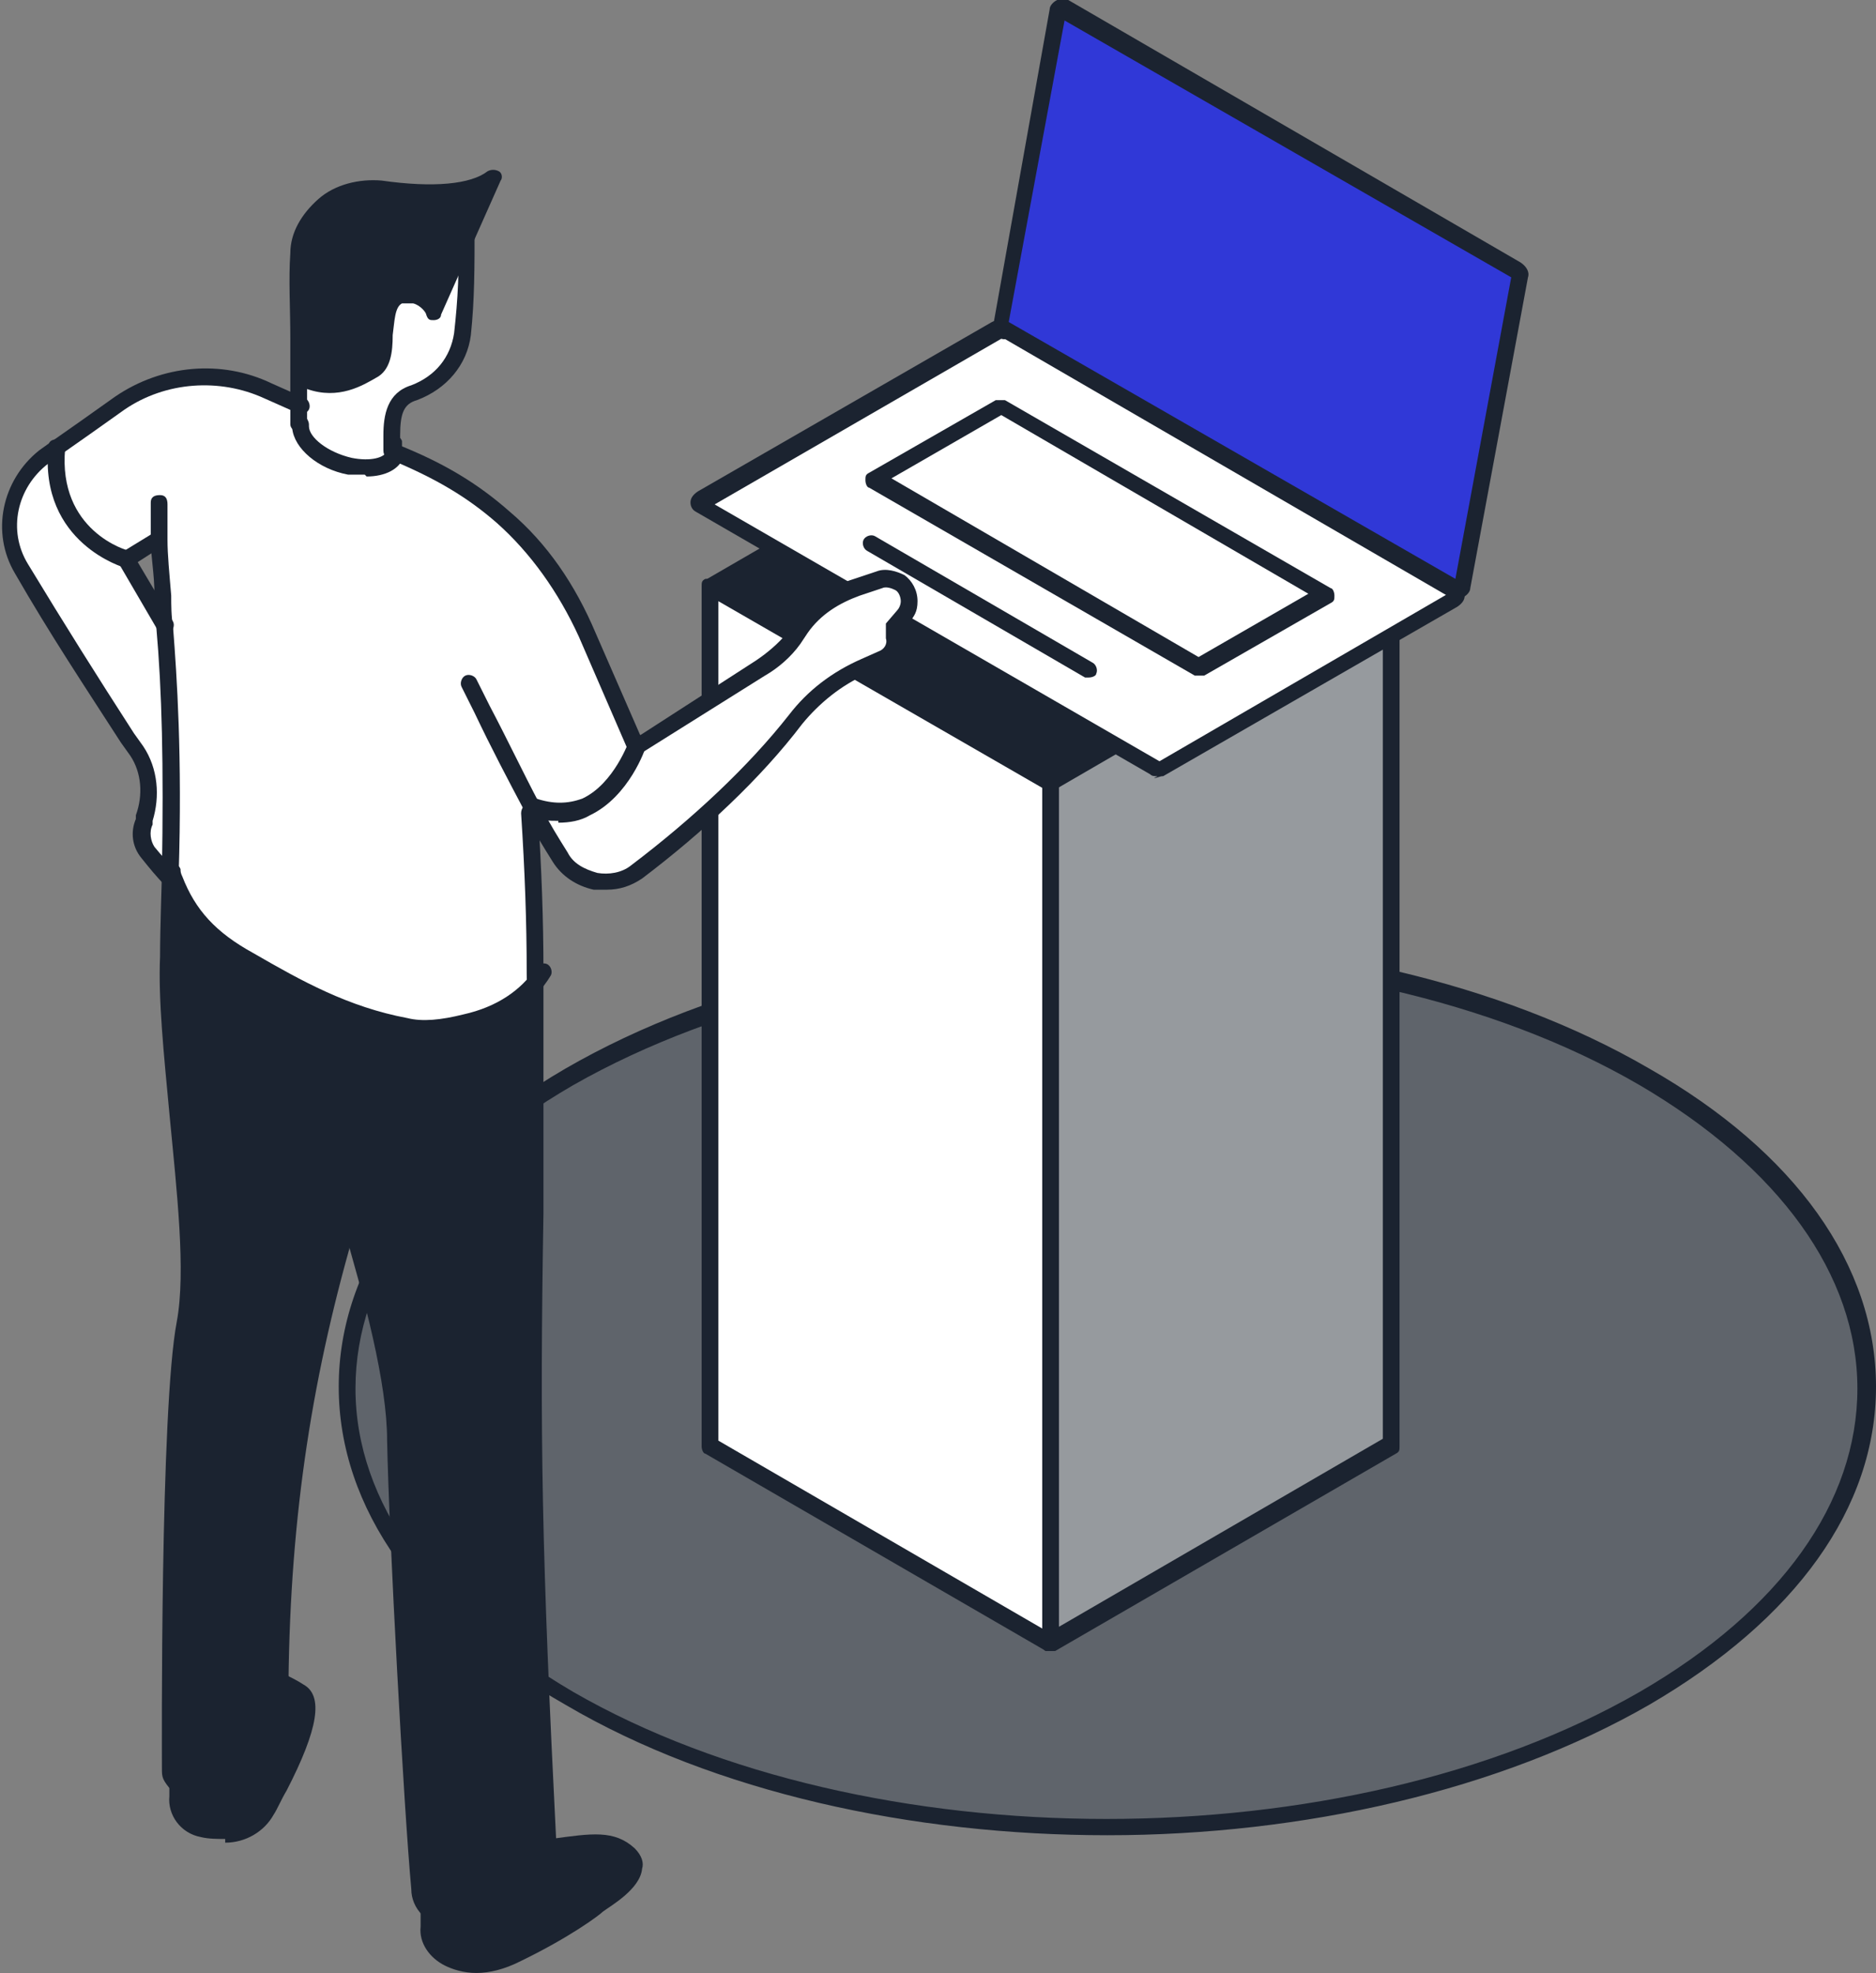
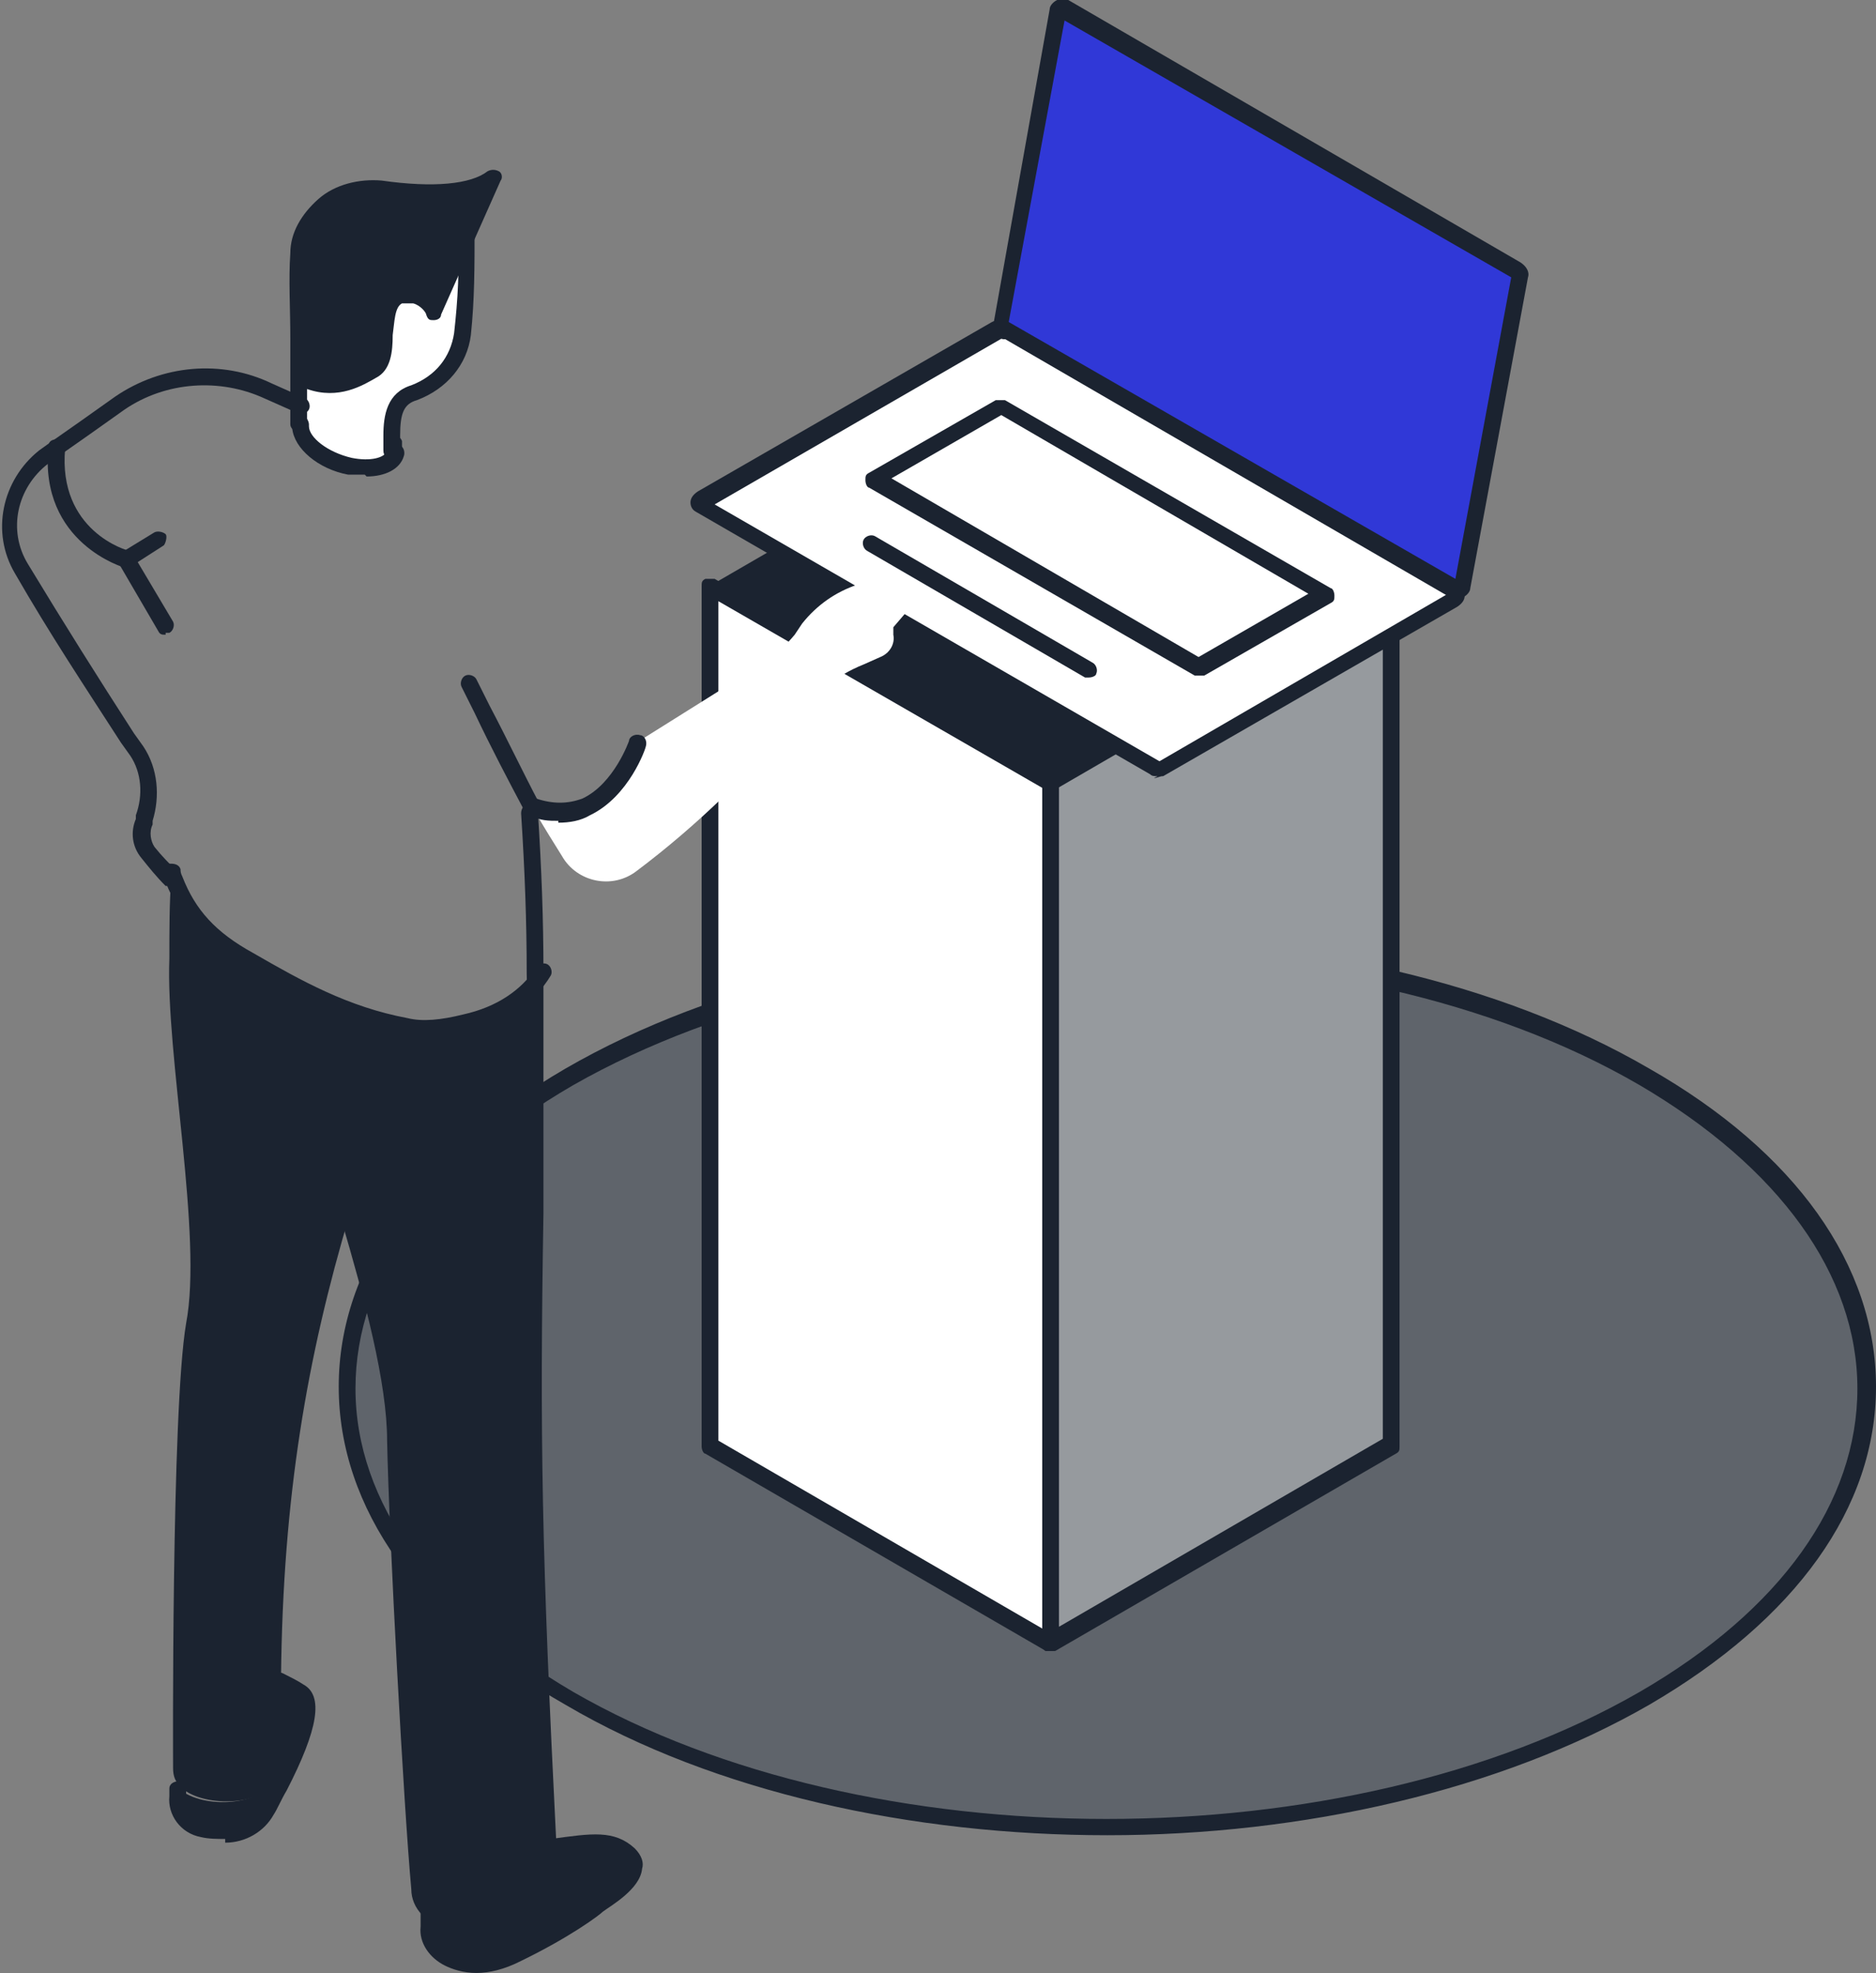
<svg xmlns="http://www.w3.org/2000/svg" id="HPC_SoC" version="1.1" viewBox="0 0 100.8 106">
  <rect x="0" y="0" width="100.8" height="106" fill="#808080" stroke="none" />
  <defs>
    <style>
      .st0 {
        fill: #969a9e;
      }

      .st1 {
        fill: #fff;
      }

      .st2 {
        fill: #3038d7;
      }

      .st3 {
        fill: #1b2330;
      }

      .st4 {
        fill: #5f646b;
      }
    </style>
  </defs>
  <g id="_x34_.4">
    <g>
      <path class="st4" d="M88.4,57.9c16,9.2,16,24.1,0,33.4-16,9.2-41.8,9.2-57.8,0-16-9.2-16-24.1,0-33.4,16-9.2,41.8-9.2,57.8,0Z" />
      <path class="st3" d="M59.5,98.6c-10.5,0-21.1-2.3-29.1-7-7.9-4.5-12.2-10.6-12.2-17.1,0-6.5,4.3-12.5,12.2-17.1,16.1-9.3,42.2-9.3,58.2,0,7.9,4.5,12.2,10.6,12.2,17.1s-4.3,12.5-12.2,17.1c-8,4.6-18.6,7-29.1,7ZM59.5,51.5c-10.4,0-20.8,2.3-28.7,6.8-7.6,4.4-11.7,10.2-11.7,16.3,0,6.1,4.2,11.9,11.7,16.3,15.8,9.1,41.5,9.1,57.3,0,7.6-4.4,11.7-10.2,11.7-16.3s-4.2-11.9-11.7-16.3h0c-7.9-4.6-18.3-6.8-28.7-6.8Z" />
    </g>
    <g>
      <g>
        <polygon class="st0" points="74.8 31.5 74.8 77.6 56.4 88.2 56.4 42.1 74.8 31.5" />
        <polygon class="st3" points="74.8 31.5 56.4 42.1 38.1 31.5 56.4 20.9 74.8 31.5" />
        <polygon class="st1" points="56.4 42.1 56.4 88.2 38.1 77.6 38.1 31.5 56.4 42.1" />
      </g>
      <g>
        <path class="st3" d="M56.4,88.7c0,0-.2,0-.2,0-.1,0-.2-.2-.2-.4v-46.1c0-.2,0-.3.2-.4l18.3-10.6c.1,0,.3,0,.5,0,.1,0,.2.2.2.4v46.1c0,.2,0,.3-.2.4l-18.3,10.6c0,0-.1,0-.2,0ZM56.9,42.3v45.1l17.4-10.1v-45.1l-17.4,10.1Z" />
        <path class="st3" d="M56.4,88.7c0,0-.2,0-.2,0l-18.3-10.6c-.1,0-.2-.2-.2-.4V31.5c0-.2,0-.3.2-.4.1,0,.3,0,.5,0l18.3,10.6c.2.1.3.4.2.6-.1.2-.4.3-.6.2l-17.7-10.2v45.1l18.1,10.5c.2.1.3.4.2.6,0,.1-.2.2-.4.2Z" />
-         <path class="st3" d="M74.8,31.9c0,0-.2,0-.2,0l-18.1-10.5-18.1,10.5c-.2.1-.5,0-.6-.2-.1-.2,0-.5.2-.6l18.3-10.6c.1,0,.3,0,.5,0l18.3,10.6c.2.1.3.4.2.6,0,.1-.2.2-.4.2Z" />
      </g>
    </g>
    <g>
      <g>
        <path class="st2" d="M81.5,14.5c.1,0,.2.2.2.4l-3.1,16.7c0,.1-.1.2-.3.1l-24.3-14.1c-.1,0-.2-.2-.2-.4L56.8.6c0-.1.1-.2.3-.1l24.3,14.1Z" />
        <path class="st1" d="M78.3,31.8c.1,0,.1.2,0,.3l-15.8,9.1c-.1,0-.4,0-.5,0l-24.3-14.1c-.1,0-.1-.2,0-.3l15.8-9.1c.1,0,.3,0,.4,0l24.4,14.1ZM64.4,35.8l6.8-3.9-17.5-10.1-6.8,3.9,17.5,10.1Z" />
        <polygon class="st1" points="71.2 31.9 64.4 35.8 47 25.7 53.8 21.8 71.2 31.9" />
      </g>
      <g>
-         <path class="st3" d="M62.2,41.7c-.2,0-.3,0-.4-.1l-24.4-14.1c-.2-.1-.3-.3-.3-.5,0-.2.1-.4.4-.6l15.8-9.1c.2-.1.6-.2.8,0,.2,0,.4.3.3.6,0,.2-.3.4-.6.3,0,0,0,0,0,0l-15.4,8.9,23.9,13.8s0,0,0,0l15.5-9c0-.1,0-.2,0-.3.1-.2.4-.3.6-.2h0c.2.2.3.4.3.6,0,.2-.1.4-.4.6l-15.8,9.1c-.2,0-.3.1-.5.1ZM78.1,32.2s0,0,0,0h0ZM78.1,31.7s0,0,0,0h0ZM37.9,27.3h0s0,0,0,0ZM37.9,26.7h0s0,0,0,0Z" />
+         <path class="st3" d="M62.2,41.7c-.2,0-.3,0-.4-.1l-24.4-14.1c-.2-.1-.3-.3-.3-.5,0-.2.1-.4.4-.6l15.8-9.1c.2-.1.6-.2.8,0,.2,0,.4.3.3.6,0,.2-.3.4-.6.3,0,0,0,0,0,0l-15.4,8.9,23.9,13.8s0,0,0,0l15.5-9c0-.1,0-.2,0-.3.1-.2.4-.3.6-.2h0c.2.2.3.4.3.6,0,.2-.1.4-.4.6l-15.8,9.1c-.2,0-.3.1-.5.1ZM78.1,32.2s0,0,0,0h0ZM78.1,31.7s0,0,0,0h0ZM37.9,27.3h0s0,0,0,0M37.9,26.7h0s0,0,0,0Z" />
        <path class="st3" d="M64.4,36.3c0,0-.2,0-.2,0l-17.5-10.1c-.1,0-.2-.2-.2-.4s0-.3.2-.4l6.8-3.9c.1,0,.3,0,.5,0l17.5,10.1c.1,0,.2.2.2.4s0,.3-.2.4l-6.8,3.9c0,0-.1,0-.2,0ZM47.9,25.7l16.5,9.6,5.9-3.4-16.5-9.6-5.9,3.4Z" />
        <path class="st3" d="M58.5,36.4c0,0-.2,0-.2,0l-11.7-6.8c-.2-.1-.3-.4-.2-.6s.4-.3.6-.2l11.7,6.8c.2.1.3.4.2.6,0,.1-.2.2-.4.2Z" />
        <path class="st3" d="M78.4,32.2c-.1,0-.2,0-.3,0l-24.3-14.1c-.3-.2-.5-.5-.4-.8L56.4.5c0-.2.2-.4.4-.5.2,0,.4,0,.6,0l24.3,14.1c.3.2.5.5.4.8l-3.1,16.7c0,.2-.2.4-.4.5,0,0-.2,0-.3,0ZM78.5,31.3h0,0ZM54.2,17.3l24,13.8,3-16.2L57.2,1.1l-3,16.2ZM56.9.9h0s0,0,0,0Z" />
      </g>
    </g>
    <g>
      <g>
-         <path class="st1" d="M28.6,43.4c0,0,.1.2.2.3.2,3,.3,5.8.3,8.6-.7,1.1-1.9,2.2-4.1,2.7-1.1.2-2.2.4-3.2.2-3.3-.6-5.8-2.1-8.5-3.6-1.9-1.1-3.2-2.3-4-4.4,0-.1,0-.2-.1-.4.1-6.1-.1-10.3-.3-13.2-.1-2-.3-3.5-.3-4.7l-1.8,1.1s-4.2-1.2-3.8-6c1.1-.8,2.2-1.6,3.4-2.4,2.3-1.6,5.4-1.9,8-.7l1.8.8c0,.3,0,.6,0,.9,0,0,0,.1,0,.2,0,.8,1.2,1.8,2.6,2.1,1.2.3,2.2,0,2.4-.7,0,0,0-.1,0-.2,2.6,1,4.3,2.1,5.8,3.5,2,1.7,3.5,3.9,4.5,6.3l2.6,6s-1.7,4.9-5.6,3.5Z" />
        <path class="st3" d="M33.8,99.6c1.2,1.1-1.6,2.7-1.6,2.7,0,0-1.6,1.3-4.5,2.7-1.6.8-2.8.6-3.6.2-.7-.3-1.1-1-1.1-1.7v-1c.3.3.6.5,1,.6,2.5.7,5.1-.2,5.7-3.1,0-.3,0-.5,0-.8,2.1-.3,3.2-.4,4.1.4Z" />
        <path class="st3" d="M18.8,65.2c-2.3,7.7-3.6,15.2-3.7,24.9,0,1.5,0,3.1,0,4.7,0,.3,0,.6-.2.8-.8,1.5-4.1,1.5-5.2.4-.3-.3-.4-.6-.4-1,0,0-.1-19.2.7-23.9.9-4.7-1.1-14.4-.9-19.6,0-1.5,0-3,.1-4.3,0,0,0,0,.1.1.8,2,2.1,3.3,4,4.4,2.7,1.5,5.2,3,8.5,3.6,1,.2,2.1,0,3.2-.2,2.2-.5,3.4-1.6,4.1-2.7,0,4,0,8,0,12.9-.2,12.2-.1,18.2.7,34,0,.3,0,.5,0,.8-.6,2.9-3.3,3.8-5.7,3.1-.4-.1-.7-.3-1-.6-.3-.3-.5-.7-.5-1.1-.4-4.2-1.1-18.8-1.3-24.1,0-3.1-1.2-7.7-2.5-12.1Z" />
        <path class="st1" d="M28.6,43.4c3.9,1.4,5.6-3.5,5.6-3.5l6.7-4.2c.7-.4,1.3-1,1.8-1.6l.4-.6c.8-1,1.8-1.7,3-2.1l1.2-.4c.4-.1.8,0,1.1.2.3.2.5.6.5,1s-.1.6-.3.8l-.6.7v.4c.1.5-.2,1-.7,1.2l-.9.4c-1.5.6-2.7,1.6-3.7,2.9-2.2,2.8-5.3,5.8-8.5,8.2-1.3,1-3.2.6-4-.8-.5-.8-1-1.6-1.4-2.3,0,0-.1-.2-.2-.3Z" />
        <path class="st3" d="M26.4,9.4l-3.2,7.2s-.7-1.4-1.9-.7-.2,3.3-1.3,4c-.8.5-2.2,1.3-3.9.3,0-2.4-.3-4.7-.2-6.7.1-2.1,2.1-3.7,4.4-3.4,2.2.3,4.8.4,6.1-.6Z" />
        <path class="st1" d="M16.1,22.7c0-.3,0-.6,0-.9,0-.6,0-1.1,0-1.7,1.7,1,3.1.3,3.9-.3,1.1-.7.2-3.3,1.3-4s1.9.7,1.9.7l1.9-4.4c0,2.1,0,3.8-.2,5.8-.2,1.4-1.2,2.6-2.6,3.2,0,0,0,0,0,0-1,.4-1.2,1.3-1.2,2.3v.8c-.2.7-1.2,1-2.4.7-1.4-.3-2.6-1.2-2.6-2.1,0,0,0-.2,0-.2Z" />
        <path class="st1" d="M21.2,24s0,0,0,0c0,0,0,0,0,0v-.3c0,0,0,.1,0,.2Z" />
        <path class="st1" d="M21.1,24.1s0,0,0,0c0,0,0,.1,0,.2v-.2Z" />
        <path class="st3" d="M16.1,90.7c1,.5,0,3.1-1.1,5.1h-.2c.1-.3.2-.6.2-.9,0-1.6,0-3.2,0-4.7.4.2.7.3,1.1.5Z" />
        <path class="st3" d="M14.8,95.6h.2c-.3.6-.5,1.1-.7,1.4-.4.8-1.3,1.3-2.2,1.2-.4,0-.8,0-1.2-.1-.8-.2-1.4-.9-1.4-1.7v-.4c1.2,1.2,4.4,1.1,5.3-.4Z" />
        <path class="st1" d="M9.2,46.9c0,.1,0,.3.1.4,0,0,0,0-.1-.1,0,0,0-.2,0-.3Z" />
-         <path class="st1" d="M9.2,46.9c0,0,0,.2,0,.3-.5-.4-.9-.8-1.3-1.3-.4-.5-.5-1.1-.3-1.6v-.2c.5-1.2.3-2.5-.4-3.6-2.2-3.4-4.1-6.2-6.2-9.8-1.2-2-.7-4.6,1.2-6,.2-.2.5-.3.7-.5-.4,4.8,3.8,6,3.8,6l2.1,3.6c.2,3,.5,7.1.3,13.2Z" />
      </g>
      <g>
-         <path class="st3" d="M12.1,97.3c-1,0-2.2-.3-2.8-1s-.6-.8-.6-1.3c0-.8-.1-19.3.8-24,.5-2.7,0-7-.4-11.2-.3-3.2-.6-6.1-.5-8.4,0-1.5.1-4.2.1-4.5.1-5.9,0-9.8-.3-13.2,0-.6,0-1.2-.1-1.7,0-1.2-.2-2.1-.2-3,0-.8,0-1.4,0-2,0-.3.2-.4.5-.4.3,0,.4.2.4.5,0,.5,0,1.1,0,1.9,0,.8.1,1.8.2,3,0,.5,0,1.1.1,1.7.2,2.6.5,6.9.3,13.3,0,.4,0,3.1-.1,4.6,0,2.2.2,5.1.5,8.3.4,4.3.8,8.7.3,11.4-.8,4.6-.7,23.7-.7,23.9,0,.3,0,.5.3.7.5.5,1.7.8,2.8.6.8-.1,1.5-.4,1.7-.9,0-.2.1-.4.1-.6,0-1.6,0-3.2,0-4.7.1-9.2,1.3-16.9,3.8-25,0-.2.3-.4.6-.3.2,0,.4.3.3.6-2.4,8.1-3.6,15.7-3.7,24.8,0,1.5,0,3.1,0,4.7,0,.4,0,.7-.3,1-.4.7-1.2,1.2-2.4,1.4-.2,0-.5,0-.7,0Z" />
        <path class="st3" d="M25.6,103.8c-.6,0-1.1,0-1.7-.2-.4-.1-.8-.4-1.2-.7-.4-.4-.6-.9-.6-1.4-.4-4.3-1.2-19-1.3-24.1,0-3.1-1.2-7.6-2.5-12-.2-.8-.4-1.5-.6-2.3-.7-2.4-1.3-4.7-1.8-6.6,0-.2,0-.5.3-.5.2,0,.5,0,.5.3.4,1.8,1.1,4.1,1.7,6.5.2.7.4,1.5.6,2.3,1.3,4.5,2.4,9.1,2.5,12.2.1,5.1.9,19.7,1.3,24.1,0,.3.2.6.4.9.2.2.5.4.7.5,1.3.4,2.6.3,3.5-.3.8-.5,1.4-1.3,1.6-2.4,0-.3,0-.5,0-.8-.8-16-.9-22-.7-34.1,0-5.1.1-9.1,0-12.9,0-2.8-.1-5.5-.3-8.6,0-.3.2-.5.4-.5.2,0,.5.2.5.4.2,3.1.3,5.8.3,8.6,0,3.8,0,7.8,0,13-.2,12-.1,18.1.7,34,0,.3,0,.5,0,.8,0,0,0,0,0,.1-.3,1.3-1,2.4-2.1,3-.7.4-1.6.6-2.5.6Z" />
        <path class="st3" d="M28.6,43.8c-.2,0-.3,0-.4-.2-.9-1.7-1.8-3.4-2.7-5.3l-.7-1.4c-.1-.2,0-.5.2-.6.2-.1.5,0,.6.2l.7,1.4c1,1.9,1.8,3.6,2.7,5.3.1.2,0,.5-.2.6,0,0-.1,0-.2,0Z" />
-         <path class="st3" d="M32.5,47.8c-.2,0-.4,0-.6,0-.9-.2-1.7-.7-2.2-1.5-.5-.8-1-1.6-1.4-2.4h0c0-.1,0-.2-.1-.3-.1-.2,0-.5.2-.6.2-.1.5,0,.6.2,0,0,0,.1.1.2h0c.4.8.9,1.6,1.4,2.4.3.6.9.9,1.6,1.1.6.1,1.3,0,1.8-.4,3.3-2.5,6.3-5.3,8.5-8.1,1-1.3,2.3-2.3,3.9-3l.9-.4c.3-.1.5-.4.4-.7v-.4c0-.1,0-.3,0-.4l.6-.7c.1-.1.2-.3.2-.5s-.1-.5-.3-.6c-.2-.1-.5-.2-.7-.1l-1.2.4c-1.1.4-2.1,1-2.8,2l-.4.6c-.5.7-1.2,1.3-1.9,1.7l-6.7,4.2c-.1,0-.3,0-.4,0-.1,0-.2-.1-.3-.3l-2.6-6c-1.1-2.4-2.6-4.5-4.4-6.1-1.6-1.4-3.3-2.4-5.7-3.4,0,0,0,0,0,0,0,0,0,0,0,0-.2-.1-.3-.4-.2-.6.1-.2.4-.3.6-.2,0,0,0,0,0,0,2.5,1,4.3,2.1,6,3.6,2,1.7,3.5,3.9,4.6,6.5l2.4,5.5,6.2-4c.6-.4,1.2-.9,1.7-1.5l.4-.6c.8-1.1,1.9-1.9,3.2-2.3l1.2-.4c.5-.2,1.1,0,1.5.2.4.3.7.8.7,1.4s-.2.8-.4,1.1l-.5.5v.2c.1.7-.3,1.4-.9,1.7l-.9.4c-1.4.6-2.6,1.6-3.5,2.7-2.2,2.9-5.3,5.8-8.6,8.3-.6.4-1.2.6-1.9.6Z" />
        <path class="st3" d="M22.8,55.7c-.4,0-.8,0-1.2-.1-3.3-.6-5.9-2.1-8.5-3.6h0c-2.1-1.2-3.4-2.6-4.2-4.6,0-.1,0-.3-.1-.4,0,0,0,0,0,0,0-.2,0-.5.3-.6.2,0,.5,0,.6.3,0,0,0,0,0,0,0,.1,0,.2.1.4.7,1.8,1.8,3,3.8,4.1h0c2.6,1.5,5.1,2.9,8.3,3.5.8.2,1.8.1,3-.2,1.8-.4,3.1-1.3,3.9-2.5.1-.2.4-.3.6-.2.2.1.3.4.2.6-.9,1.5-2.4,2.5-4.4,2.9-.8.2-1.5.3-2.2.3Z" />
        <path class="st3" d="M21.1,24.7s0,0-.1,0c-.2,0-.4-.3-.3-.6,0,0,0,0,0,0h.5c0,0-.5,0-.5,0,0,0,0,0,0-.1,0-.2,0-.5.3-.6.2,0,.5,0,.6.3,0,0,0,.2,0,.3,0,0,0,.1,0,.2,0,0,0,.2,0,.3,0,.2-.2.3-.4.3Z" />
        <path class="st3" d="M19.6,25.5c-.3,0-.6,0-.9,0-1.6-.3-2.9-1.4-3-2.5,0-.1,0-.2,0-.3,0-.2.3-.4.5-.4.2,0,.4.3.4.5,0,0,0,0,0,.1,0,.6,1,1.4,2.3,1.7,1,.2,1.8,0,1.9-.4,0-.2.3-.4.6-.3.2,0,.4.3.3.6-.2.7-1,1.1-2,1.1Z" />
        <path class="st3" d="M16.1,23.2h0c-.3,0-.5-.2-.5-.4s0,0,0,0c0-.1,0-.6,0-.8,0-.6,0-1.1,0-1.7,0,0,0,0,0,0,0-.7,0-1.4,0-2.1,0-1.6-.1-3.2,0-4.6,0-1.1.6-2.1,1.5-2.9.9-.8,2.2-1.1,3.4-1,2.8.4,4.8.2,5.7-.5.2-.1.4-.1.6,0,.2.1.2.4.1.5l-3.2,7.2c0,.2-.2.3-.4.3-.2,0-.3,0-.4-.3,0-.1-.3-.5-.7-.6-.2,0-.4,0-.6,0-.4.2-.4,1-.5,1.7,0,.9-.1,1.9-.9,2.3-.7.4-2,1.2-3.7.6,0,.3,0,.6,0,1s0,.7,0,.9c0,.2-.2.5-.5.5ZM16.6,19.9c1.3.7,2.4.2,3.3-.4.4-.2.4-.9.4-1.6,0-.9.1-2,.9-2.4.4-.2.9-.3,1.3-.2.3,0,.5.2.7.4l2.3-5.3c-1.2.4-3,.4-5.2.1-1-.1-2,.2-2.7.8-.7.6-1.1,1.4-1.1,2.2,0,1.4,0,2.9,0,4.5,0,.6,0,1.2,0,1.9Z" />
        <path class="st3" d="M21.1,24.7c-.3,0-.5-.2-.5-.5v-.8c0-1.1.2-2.3,1.5-2.7h0s0,0,0,0h0c1.3-.5,2.1-1.5,2.3-2.8.2-1.8.3-3.4.2-5.7,0-.3.2-.5.4-.5.3,0,.5.2.5.4,0,2.3,0,4-.2,5.9-.2,1.6-1.3,2.9-2.9,3.5,0,0,0,0,0,0,0,0,0,0,0,0-.7.2-.9.7-.9,1.9v.8c0,.3-.2.5-.5.5Z" />
        <path class="st3" d="M25.6,106c-.7,0-1.3-.2-1.7-.4-.8-.4-1.4-1.2-1.3-2.1v-1c0-.3.2-.4.5-.4.3,0,.5.2.4.5v1c0,.5.3,1,.8,1.2.7.3,1.8.5,3.2-.2,2.8-1.4,4.4-2.7,4.4-2.7,0,0,0,0,0,0,.7-.4,1.6-1.1,1.7-1.6,0,0,0-.2-.2-.3-.7-.7-1.5-.6-3.7-.3-.2,0-.5-.1-.5-.4,0-.2.1-.5.4-.5,2.2-.3,3.4-.5,4.5.5.4.4.5.8.4,1.1-.1,1.1-1.7,2-2.1,2.3-.2.2-1.8,1.4-4.5,2.7-.8.4-1.6.6-2.3.6Z" />
        <path class="st3" d="M12.1,98.8h0c-.4,0-.9,0-1.3-.1-1.1-.2-1.8-1.2-1.7-2.2v-.4c0-.3.3-.4.5-.4.3,0,.4.2.4.5v.4c0,.6.3,1.1,1,1.3.4,0,.7.1,1.1.1.7,0,1.4-.4,1.8-1,.2-.4.5-.8.7-1.3,1.7-3.2,1.6-4.3,1.3-4.5-.3-.2-.7-.3-1.1-.5-.2-.1-.3-.4-.2-.6.1-.2.4-.3.6-.2.4.2.8.4,1.1.6,1.1.6.8,2.4-.9,5.7-.3.5-.5,1-.7,1.3-.5.9-1.5,1.5-2.6,1.5Z" />
        <path class="st3" d="M9.3,47.7c-.1,0-.2,0-.3-.1h-.1c-.5-.5-.9-1-1.3-1.5-.5-.6-.6-1.4-.3-2.1v-.2c.4-1.1.3-2.3-.3-3.2l-.5-.7c-2-3.1-3.8-5.8-5.7-9.1-1.3-2.2-.7-5,1.3-6.6l.7-.5c1-.7,2-1.4,3.4-2.4,2.5-1.7,5.7-2,8.4-.7l1.8.8c.2.1.3.4.2.6-.1.2-.4.3-.6.2l-1.8-.8c-2.4-1.1-5.3-.9-7.5.6-1.4,1-2.4,1.7-3.4,2.4l-.7.5c-1.7,1.3-2.2,3.6-1.1,5.4,2,3.3,3.7,6,5.7,9.1l.5.7c.8,1.2.9,2.7.5,4v.2c-.2.4-.1.9.1,1.2.4.5.8.9,1.2,1.3h.1c.2.3.2.6,0,.8,0,.1-.2.2-.4.2Z" />
        <path class="st3" d="M8.9,34.1c-.2,0-.3,0-.4-.2l-2.1-3.6c-.1-.2,0-.5.1-.6l1.8-1.1c.2-.1.5,0,.6.1s0,.5-.1.6l-1.4.9,1.9,3.2c.1.2,0,.5-.2.6,0,0-.2,0-.2,0Z" />
        <path class="st3" d="M6.8,30.5s0,0-.1,0c0,0-4.6-1.3-4.1-6.5,0-.3.2-.4.5-.4.3,0,.4.2.4.5-.4,4.4,3.3,5.5,3.5,5.5.2,0,.4.3.3.6,0,.2-.2.3-.4.3Z" />
        <path class="st3" d="M30,44.1c-.5,0-1,0-1.5-.3s-.4-.3-.3-.6.3-.4.6-.3c.9.3,1.7.3,2.5,0,1.7-.8,2.5-3.1,2.5-3.1,0-.2.3-.4.6-.3.2,0,.4.3.3.6,0,.1-.9,2.7-3,3.7-.5.3-1.1.4-1.7.4Z" />
      </g>
    </g>
  </g>
</svg>